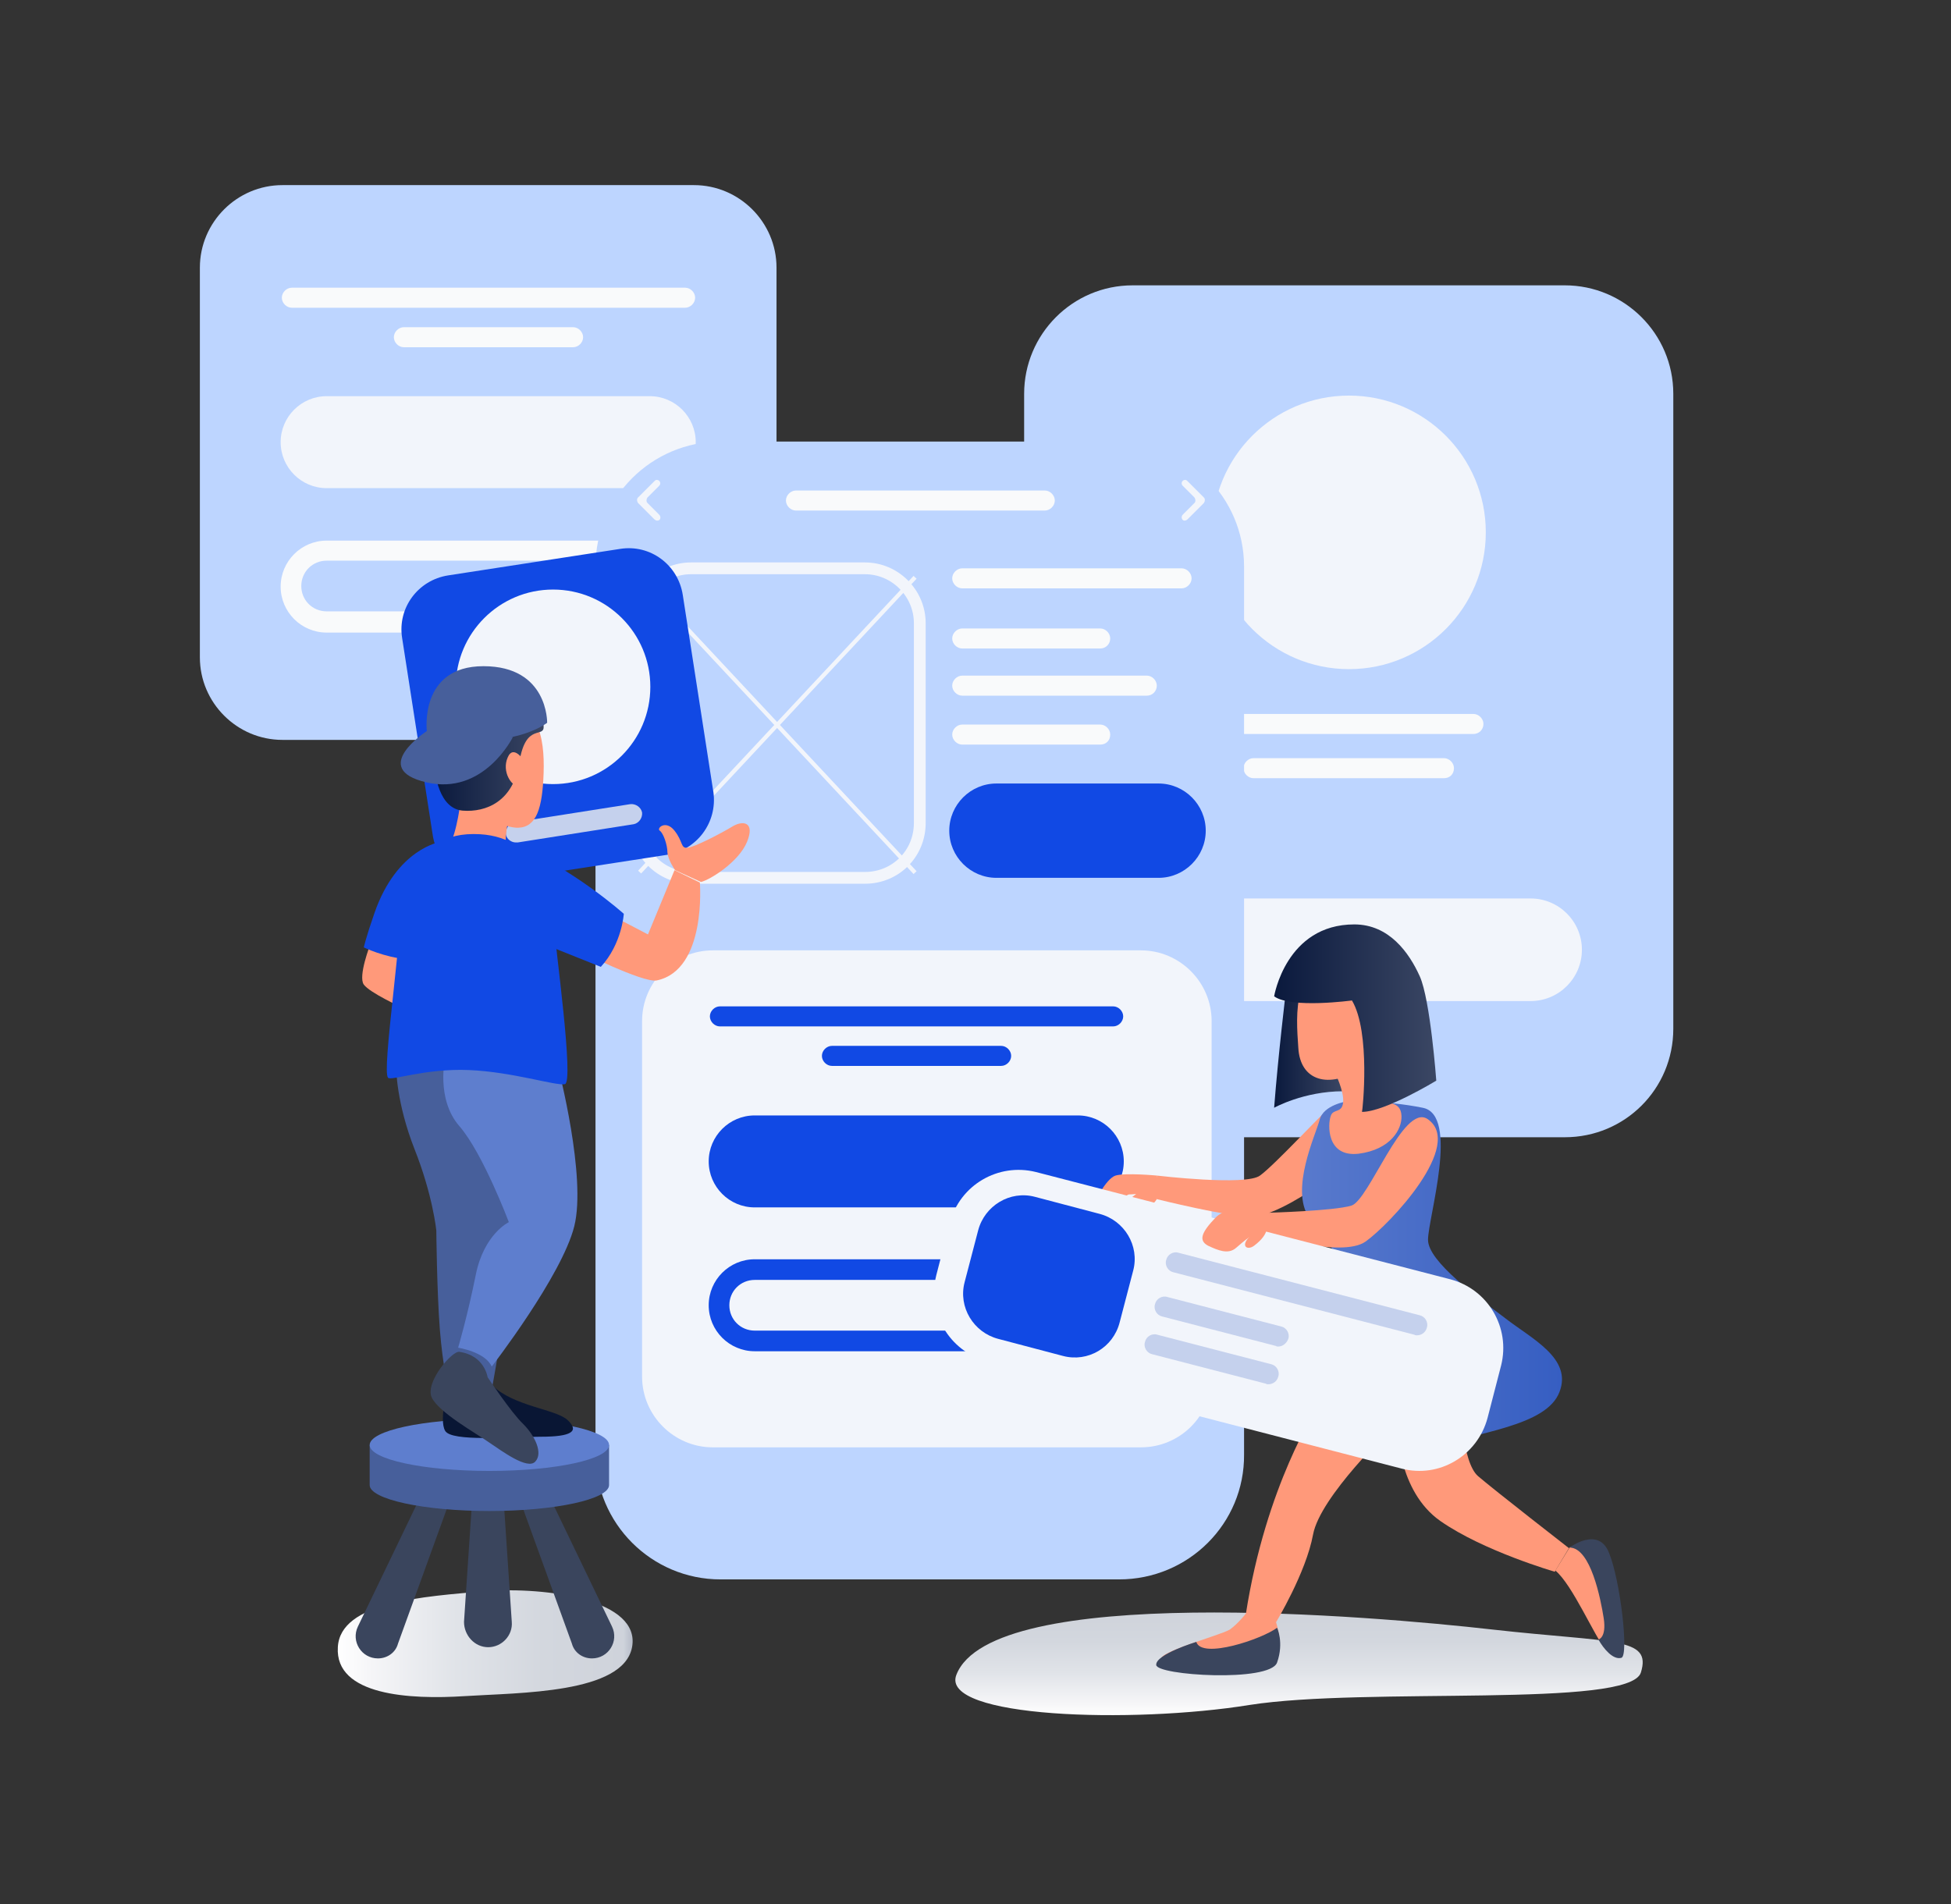
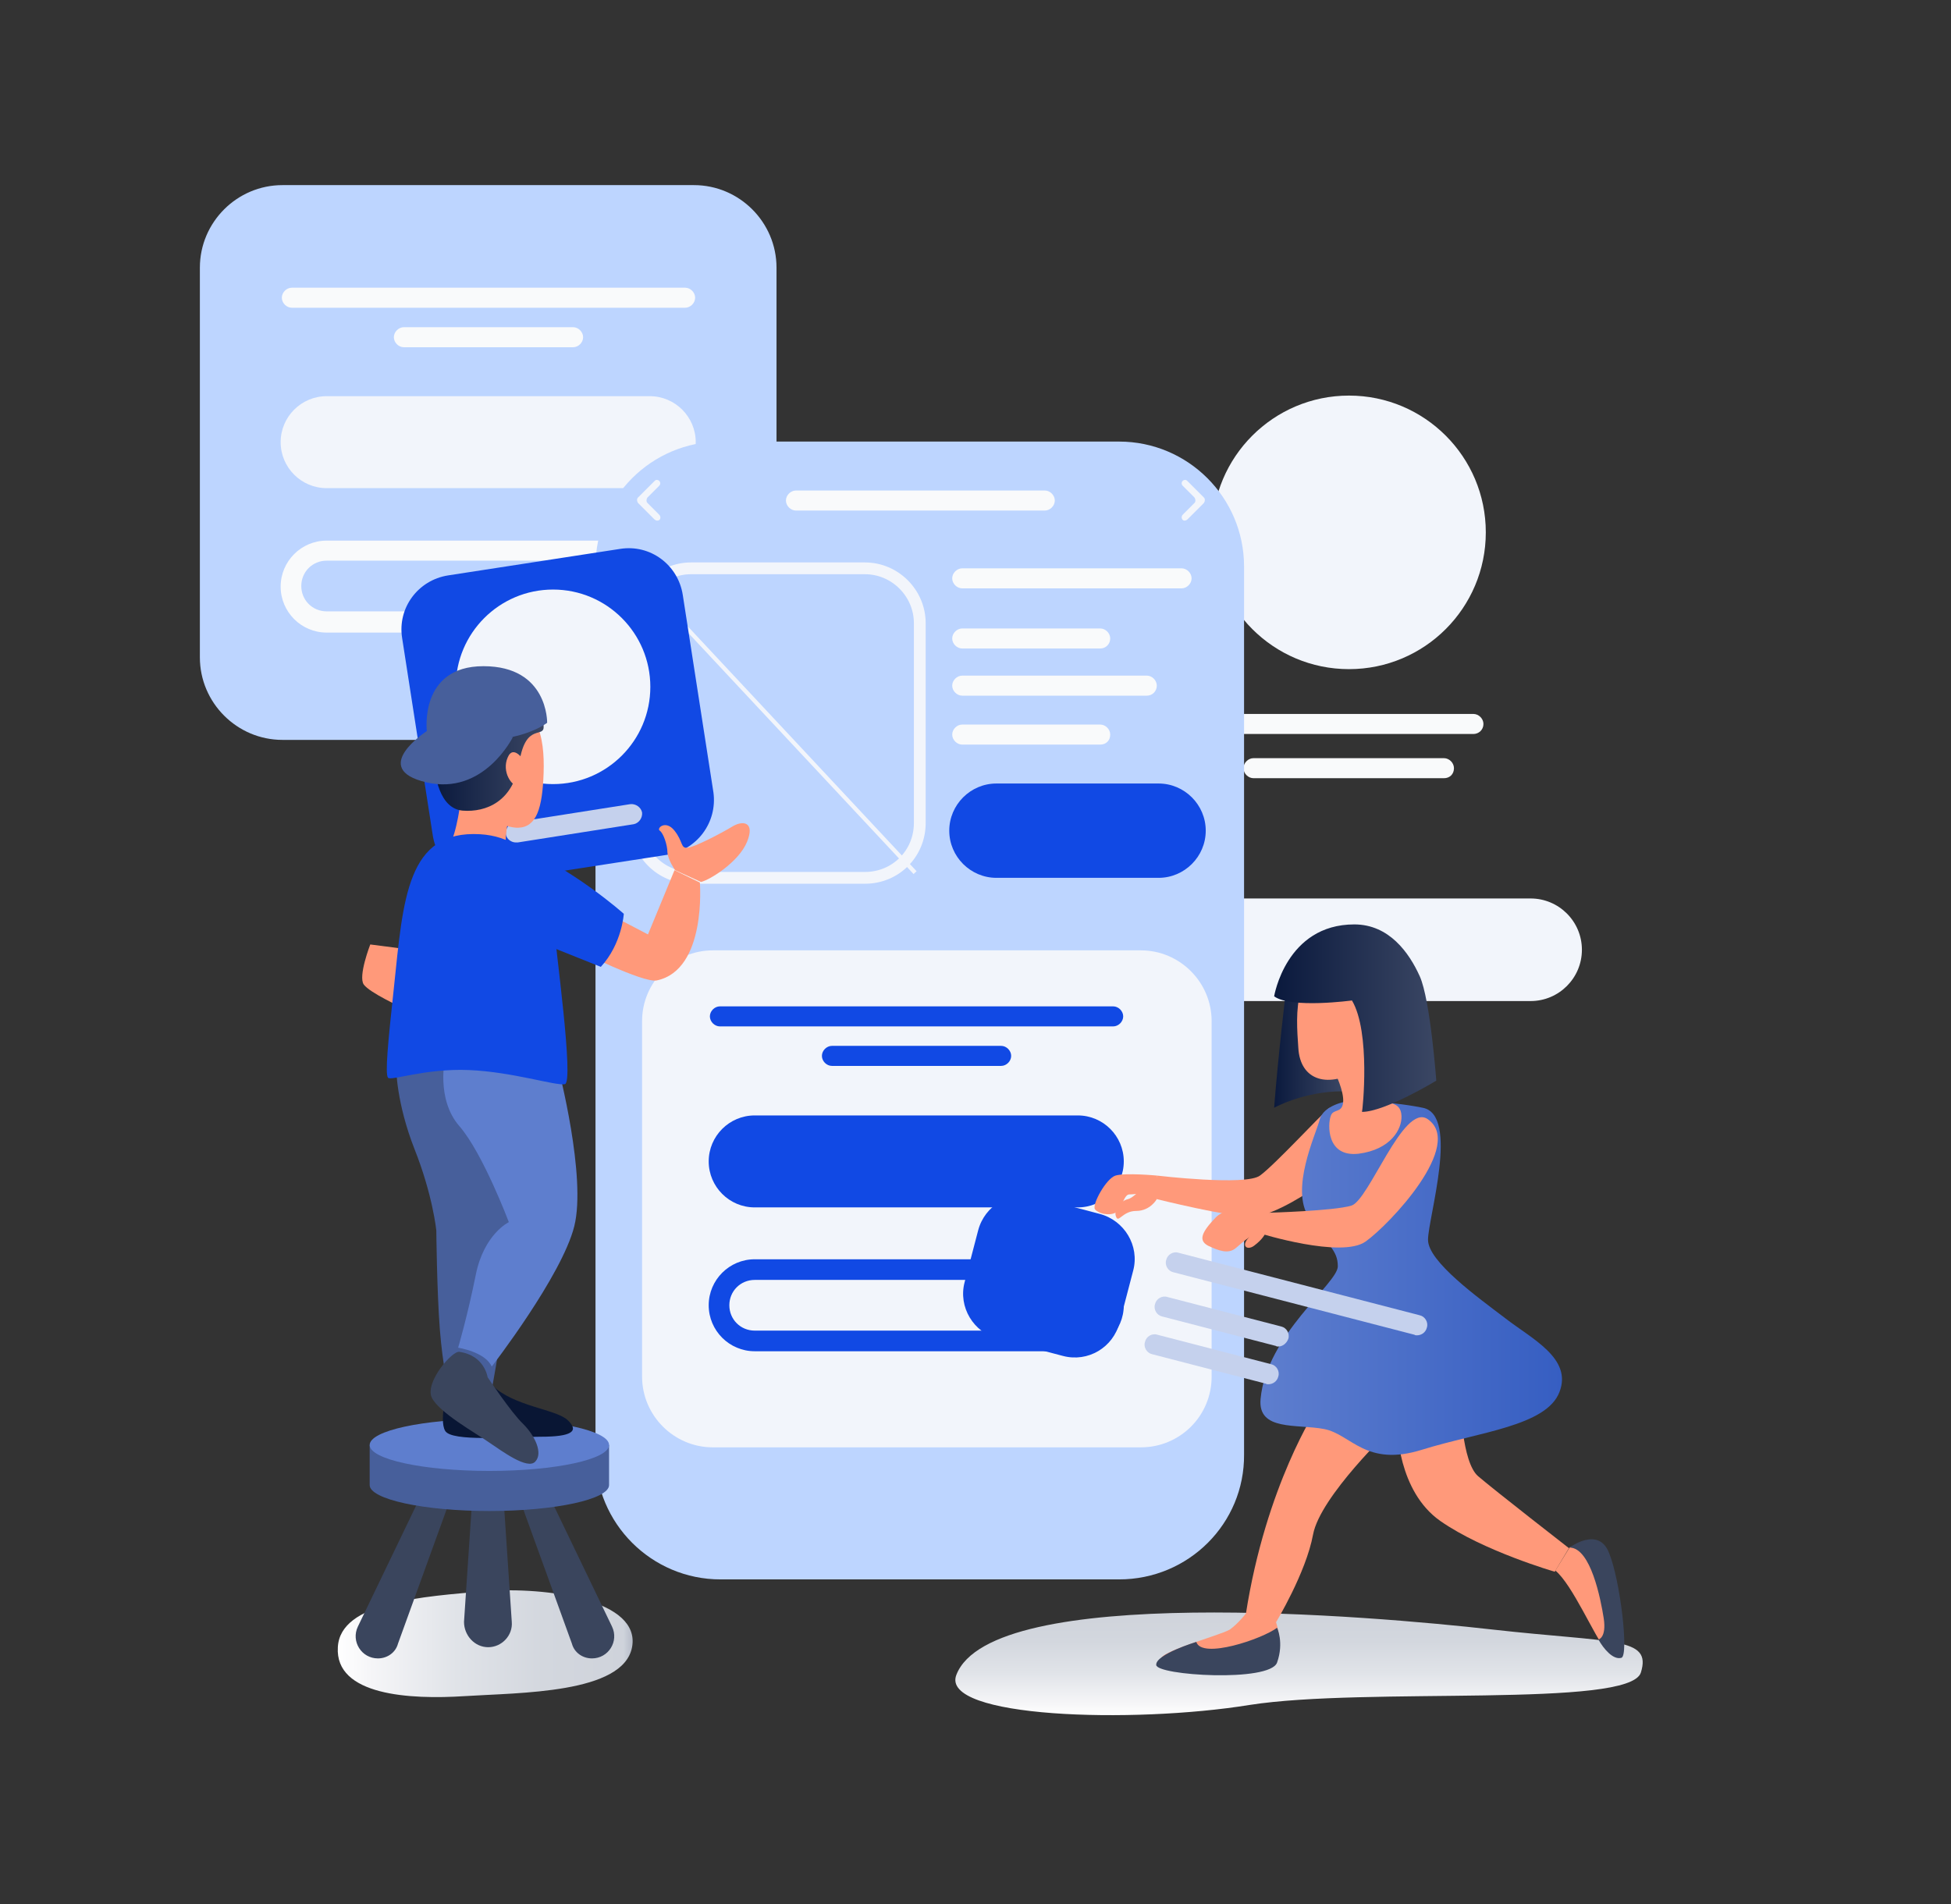
<svg xmlns="http://www.w3.org/2000/svg" version="1.1" id="Layer_2" x="0px" y="0px" viewBox="0 0 330.9 323" style="enable-background:new 0 0 330.9 323;" xml:space="preserve">
  <rect x="0" y="0" width="330.9" height="323" fill="#333333" stroke="none" />
  <style type="text/css">
	.st0{fill:#BDD5FF;}
	.st1{fill:#F2F5FB;}
	.st2{fill:#8D97B2;}
	.st3{fill:#F9FAFB;}
	.st4{fill:none;stroke:#F2F5FB;stroke-width:2;stroke-miterlimit:10;}
	.st5{fill:#1149E4;}
	.st6{fill:url(#XMLID_46_);}
	.st7{fill:#C5D1ED;}
	.st8{fill:#3A455D;}
	.st9{fill:#475F9B;}
	.st10{fill:#5E7ECE;}
	.st11{fill:#091634;}
	.st12{fill:#FF997A;}
	.st13{fill:url(#XMLID_58_);}
	.st14{fill:url(#XMLID_60_);}
	.st15{fill:url(#XMLID_61_);}
	.st16{fill:url(#XMLID_62_);}
	.st17{fill:url(#XMLID_63_);}
</style>
  <g>
    <g id="XMLID_52_">
-       <path id="XMLID_50_" class="st0" d="M265.4,192.9h-73.3c-10.1,0-18.4-8.2-18.4-18.4V66.8c0-10.1,8.2-18.4,18.4-18.4h73.3    c10.1,0,18.4,8.2,18.4,18.4v107.7C283.8,184.7,275.6,192.9,265.4,192.9z" />
      <circle id="XMLID_51_" class="st1" cx="228.8" cy="90.3" r="23.2" />
      <g id="XMLID_54_">
        <line id="XMLID_193_" class="st2" x1="207.6" y1="122.8" x2="249.9" y2="122.8" />
        <path id="XMLID_194_" class="st3" d="M249.9,124.5h-42.2c-0.9,0-1.7-0.8-1.7-1.7c0-0.9,0.8-1.7,1.7-1.7h42.2     c0.9,0,1.7,0.8,1.7,1.7C251.6,123.8,250.8,124.5,249.9,124.5z" />
      </g>
      <g id="XMLID_55_">
        <line id="XMLID_57_" class="st2" x1="212.6" y1="130.3" x2="244.9" y2="130.3" />
        <path id="XMLID_192_" class="st3" d="M244.9,132h-32.3c-0.9,0-1.7-0.8-1.7-1.7c0-0.9,0.8-1.7,1.7-1.7h32.3c0.9,0,1.7,0.8,1.7,1.7     C246.6,131.3,245.9,132,244.9,132z" />
      </g>
      <path id="XMLID_53_" class="st1" d="M259.6,169.8h-61.7c-4.8,0-8.7-3.9-8.7-8.7l0,0c0-4.8,3.9-8.7,8.7-8.7h61.7    c4.8,0,8.7,3.9,8.7,8.7l0,0C268.3,165.9,264.4,169.8,259.6,169.8z" />
    </g>
    <g id="XMLID_48_">
      <path id="XMLID_71_" class="st0" d="M117.8,125.5H47.9c-7.7,0-14-6.3-14-14V45.4c0-7.7,6.3-14,14-14h69.8c7.7,0,14,6.3,14,14v66.2    C131.7,119.3,125.5,125.5,117.8,125.5z" />
      <g id="XMLID_66_">
        <path id="XMLID_191_" class="st3" d="M116.2,52.2H49.5c-0.9,0-1.7-0.8-1.7-1.7s0.8-1.7,1.7-1.7h66.7c0.9,0,1.7,0.8,1.7,1.7     S117.1,52.2,116.2,52.2z" />
      </g>
      <g id="XMLID_56_">
        <path id="XMLID_190_" class="st3" d="M97.2,58.9H68.5c-0.9,0-1.7-0.8-1.7-1.7c0-0.9,0.8-1.7,1.7-1.7h28.7c0.9,0,1.7,0.8,1.7,1.7     C98.9,58.1,98.1,58.9,97.2,58.9z" />
      </g>
      <path id="XMLID_49_" class="st1" d="M110.3,82.8H55.4c-4.3,0-7.8-3.5-7.8-7.8v0c0-4.3,3.5-7.8,7.8-7.8h54.8c4.3,0,7.8,3.5,7.8,7.8    v0C118,79.4,114.5,82.8,110.3,82.8z" />
      <g id="XMLID_67_">
        <g id="XMLID_69_">
          <path id="XMLID_74_" class="st3" d="M110.3,95.1c2.4,0,4.3,1.9,4.3,4.3c0,2.4-1.9,4.3-4.3,4.3H55.4c-2.4,0-4.3-1.9-4.3-4.3      c0-2.4,1.9-4.3,4.3-4.3H110.3 M110.3,91.7H55.4c-4.3,0-7.8,3.5-7.8,7.8v0c0,4.3,3.5,7.8,7.8,7.8h54.8c4.3,0,7.8-3.5,7.8-7.8v0      C118,95.2,114.5,91.7,110.3,91.7L110.3,91.7z" />
        </g>
      </g>
    </g>
    <path id="XMLID_16_" class="st0" d="M189.8,267.9h-67.6c-11.7,0-21.2-9.5-21.2-21.2V96.1c0-11.7,9.5-21.2,21.2-21.2h67.6   c11.7,0,21.2,9.5,21.2,21.2v150.6C211.1,258.4,201.6,267.9,189.8,267.9z" />
    <g id="XMLID_151_">
      <rect id="XMLID_189_" x="131.4" y="88.8" transform="matrix(0.731 -0.683 0.683 0.731 -48.474 123.09)" class="st1" width="0.7" height="68.4" />
    </g>
    <g id="XMLID_150_">
-       <rect id="XMLID_188_" x="97.6" y="122.6" transform="matrix(0.683 -0.731 0.731 0.683 -48.053 135.294)" class="st1" width="68.4" height="0.7" />
-     </g>
+       </g>
    <path id="XMLID_18_" class="st1" d="M111.8,87.3l-2-2c-0.2-0.2-0.2-0.6,0-0.9l2-2c0.4-0.4,0.1-1-0.4-1l0,0c-0.2,0-0.3,0.1-0.4,0.2   l-2.8,2.8c-0.2,0.2-0.2,0.6,0,0.9l2.8,2.8c0.1,0.1,0.3,0.2,0.4,0.2l0,0C112,88.4,112.2,87.7,111.8,87.3z" />
    <path id="XMLID_17_" class="st1" d="M200.6,87.3l2-2c0.2-0.2,0.2-0.6,0-0.9l-2-2c-0.4-0.4-0.1-1,0.4-1l0,0c0.2,0,0.3,0.1,0.4,0.2   l2.8,2.8c0.2,0.2,0.2,0.6,0,0.9l-2.8,2.8c-0.1,0.1-0.3,0.2-0.4,0.2l0,0C200.5,88.4,200.2,87.7,200.6,87.3z" />
    <g id="XMLID_20_">
      <path id="XMLID_185_" class="st3" d="M177.2,86.6h-42.2c-0.9,0-1.7-0.8-1.7-1.7c0-0.9,0.8-1.7,1.7-1.7h42.2c0.9,0,1.7,0.8,1.7,1.7    C178.9,85.8,178.1,86.6,177.2,86.6z" />
    </g>
    <g id="XMLID_144_">
      <path id="XMLID_184_" class="st3" d="M200.4,99.8h-37.2c-0.9,0-1.7-0.8-1.7-1.7c0-0.9,0.8-1.7,1.7-1.7h37.2c0.9,0,1.7,0.8,1.7,1.7    C202.1,99,201.3,99.8,200.4,99.8z" />
    </g>
    <g id="XMLID_145_">
      <path id="XMLID_183_" class="st3" d="M186.6,110h-23.4c-0.9,0-1.7-0.8-1.7-1.7s0.8-1.7,1.7-1.7h23.4c0.9,0,1.7,0.8,1.7,1.7    S187.6,110,186.6,110z" />
    </g>
    <g id="XMLID_147_">
      <path id="XMLID_182_" class="st3" d="M186.6,126.3h-23.4c-0.9,0-1.7-0.8-1.7-1.7c0-0.9,0.8-1.7,1.7-1.7h23.4    c0.9,0,1.7,0.8,1.7,1.7C188.3,125.6,187.6,126.3,186.6,126.3z" />
    </g>
    <g id="XMLID_146_">
      <path id="XMLID_181_" class="st3" d="M194.5,118h-31.3c-0.9,0-1.7-0.8-1.7-1.7c0-0.9,0.8-1.7,1.7-1.7h31.3c0.9,0,1.7,0.8,1.7,1.7    C196.2,117.2,195.5,118,194.5,118z" />
    </g>
    <path id="XMLID_19_" class="st4" d="M146.7,148.9h-29.5c-5.1,0-9.3-4.2-9.3-9.3v-33.9c0-5.1,4.2-9.3,9.3-9.3h29.5   c5.1,0,9.3,4.2,9.3,9.3v33.9C156,144.8,151.9,148.9,146.7,148.9z" />
    <path id="XMLID_148_" class="st5" d="M196.5,148.9H169c-4.4,0-8-3.6-8-8v0c0-4.4,3.6-8,8-8h27.5c4.4,0,8,3.6,8,8v0   C204.5,145.3,200.9,148.9,196.5,148.9z" />
    <path id="XMLID_96_" class="st1" d="M193.5,245.5h-72.6c-6.6,0-12-5.4-12-12v-60.3c0-6.6,5.4-12,12-12h72.6c6.6,0,12,5.4,12,12   v60.3C205.5,240.2,200.1,245.5,193.5,245.5z" />
    <g id="XMLID_22_">
      <linearGradient id="XMLID_46_" gradientUnits="userSpaceOnUse" x1="57.313" y1="278.843" x2="107.318" y2="278.843">
        <stop offset="0" style="stop-color:#FFFFFF" />
        <stop offset="0.105" style="stop-color:#F6F6F8" />
        <stop offset="0.405" style="stop-color:#E0E3E8" />
        <stop offset="0.697" style="stop-color:#D3D7DE" />
        <stop offset="0.968" style="stop-color:#CFD3DB" />
        <stop offset="1" style="stop-color:#B6BCC9" />
      </linearGradient>
      <path id="XMLID_23_" class="st6" d="M57.3,279.4c-0.5,8.2,12.2,8.9,21.5,8.3c9.3-0.6,26.9-0.4,28.4-8.3c1.5-8-14.4-10.3-24.9-9.5    C71.8,270.8,57.7,271.7,57.3,279.4z" />
      <g id="XMLID_152_">
        <path id="XMLID_149_" class="st5" d="M113.1,145L84,149.5c-5.1,0.8-9.8-2.7-10.6-7.8l-5.2-33.5c-0.8-5.1,2.7-9.8,7.8-10.6     l29.2-4.5c5.1-0.8,9.8,2.7,10.6,7.8l5.2,33.5C121.7,139.5,118.2,144.2,113.1,145z" />
        <circle id="XMLID_106_" class="st1" cx="93.8" cy="116.5" r="16.5" />
        <g id="XMLID_142_">
          <path id="XMLID_177_" class="st7" d="M87.5,142.9c-0.8,0-1.6-0.6-1.7-1.4c-0.1-0.9,0.5-1.8,1.4-2l19.7-3.1      c0.9-0.1,1.8,0.5,2,1.4c0.1,0.9-0.5,1.8-1.4,2l-19.7,3.1C87.7,142.9,87.6,142.9,87.5,142.9z" />
        </g>
      </g>
      <path id="XMLID_30_" class="st8" d="M82.8,279.4L82.8,279.4c2.3,0,4.2-2,4-4.3l-1.4-21h-5.3l-1.4,21    C78.7,277.4,80.5,279.4,82.8,279.4z" />
      <path id="XMLID_29_" class="st8" d="M100.4,281.3L100.4,281.3c2.8,0,4.6-2.9,3.4-5.4l-10.3-21.4h-5.3l8.8,24.3    C97.4,280.3,98.8,281.3,100.4,281.3z" />
      <path id="XMLID_28_" class="st8" d="M64.1,281.3L64.1,281.3c-2.8,0-4.6-2.9-3.4-5.4L71,254.5h5.3l-8.8,24.3    C67.1,280.3,65.7,281.3,64.1,281.3z" />
      <path id="XMLID_78_" class="st9" d="M62.7,245.1v6.8c0,2.4,9.1,4.4,20.3,4.4s20.3-2,20.3-4.4v-6.8H62.7z" />
      <ellipse id="XMLID_33_" class="st10" cx="83" cy="245.1" rx="20.3" ry="4.4" />
      <path id="XMLID_34_" class="st11" d="M76,235.1c0,0-1.6,5.7-0.5,7.6c1.1,1.9,11,1,16.2,1c5.2,0,6.6-0.9,4.6-2.8    c-2-1.9-9.1-2.3-12.8-5.9H76z" />
      <path id="XMLID_45_" class="st9" d="M67.2,181.2c0,0,0,5.8,3.1,13.7c3.1,7.8,3.7,13.8,3.7,13.8s0.1,10.4,0.6,16.8    c0.5,6.3,1.4,9.7,1.4,9.7h7.5c0,0,3.9-21.1,4-31.8c0.1-10.7-6.5-25.7-6.5-25.7L67.2,181.2z" />
      <path id="XMLID_36_" class="st10" d="M75.5,179.4c0,0-1.6,7,2.4,11.6c4,4.6,8.4,16.3,8.4,16.3s-4.2,2-5.6,8.9    c-1.4,7-3,12.4-3,12.4s4.6,0.7,5.7,3.2c0,0,11.9-15.4,14-23.8c2.1-8.4-2.7-26.8-2.7-26.8L75.5,179.4z" />
      <path id="XMLID_39_" class="st12" d="M62.8,160.2c0,0-2.1,5.4-1.1,6.8c1,1.4,6.5,3.9,6.5,3.9v-10L62.8,160.2z" />
-       <path id="XMLID_40_" class="st5" d="M74.7,142.8c0,0-7.4,1.1-11.2,12.1c-1.4,4-1.8,5.8-1.8,5.8s3.5,1.7,7.3,2    C72.7,163,74.7,142.8,74.7,142.8z" />
      <path id="XMLID_44_" class="st12" d="M83.5,119c7.8-0.6,8.9,6,8.7,12.1c-0.2,6-1.2,9.2-4.3,9.3c-3.1,0.1-13.5-4.4-13.2-12.1    C75,120.7,78.8,119.4,83.5,119z" />
      <path id="XMLID_43_" class="st12" d="M86.3,138.6c0,0-0.9,4-0.4,5.7c0.5,1.6-4.5,1.8-7.5,0.7c-3-1-1.9-1.1-1-5s0.7-5.5,0.7-5.5    L86.3,138.6z" />
      <path id="XMLID_42_" class="st5" d="M81.4,141.5c-12.4-0.7-13,10.9-14.6,26.1c-1,9.2-1.5,14.5-1,15.2c0.5,0.6,6.3-1.6,13.7-1.3    c7.4,0.3,14.7,2.7,16.3,2.4c1.6-0.3-1.6-23.1-1.9-27.5C93.6,152.1,91.7,142.1,81.4,141.5z" />
      <path id="XMLID_38_" class="st12" d="M103.6,155.2l6.3,3.3l4.5-10.9l4.3,2.1c0,0,1.2,14.8-7.3,16.6c-2.3,0.5-13.6-5.2-13.6-5.2    L103.6,155.2z" />
      <path id="XMLID_37_" class="st12" d="M114.5,147.6c0,0-1.2-1.7-1.3-3c0-1.3-0.7-3.3-1.3-3.7c-0.6-0.4,1-1.9,2.5,0    c1.5,1.9,1,3,2.2,2.9c1.2-0.1,5.8-2.5,7.6-3.6c1.8-1.1,3.9-0.8,2.5,2.6s-6.2,6.4-7.8,6.8L114.5,147.6z" />
      <path id="XMLID_41_" class="st5" d="M87,143.1c10.1,4.1,18.8,11.9,18.8,11.9s-0.3,5.1-3.9,9l-13.5-5.4L87,143.1z" />
      <path id="XMLID_35_" class="st8" d="M82.7,233.6c0,0-0.5-3.7-4.8-4.3c-1.2-0.2-5.8,5.1-4.7,7.7c1.2,2.6,7.7,6.2,9.8,7.7    c2.1,1.4,6.5,4.7,7.8,3.2c1.3-1.4,0-4.3-2.1-6.4C86.7,239.6,82.7,233.6,82.7,233.6z" />
      <linearGradient id="XMLID_58_" gradientUnits="userSpaceOnUse" x1="73.541" y1="127.401" x2="92.229" y2="127.401">
        <stop offset="0" style="stop-color:#0A193D" />
        <stop offset="1" style="stop-color:#3B4764" />
      </linearGradient>
      <path id="XMLID_26_" class="st13" d="M92.2,123.1c0.2,2.3-3-0.7-4.1,6.1c-1,6.8-5.7,8.6-9.6,8.3c-3.9-0.3-4.9-5.8-4.9-9.3    c0-3.6-0.8-9.2,4.5-9.2C83.5,119,91.1,113.1,92.2,123.1z" />
      <path id="XMLID_24_" class="st9" d="M87,125c0,0-4.9,10-14.7,7.7c-9.8-2.3,0.1-8.7,0.1-8.7L87,125z" />
      <path id="XMLID_25_" class="st9" d="M92.8,122.6c0,0-4.2,3.3-12.4,2.9c-8.2-0.4-8-1.4-8-1.4S71,113,82,113S92.8,122.6,92.8,122.6z    " />
      <path id="XMLID_27_" class="st12" d="M89,129.2c0,0-1.9-3.1-2.9-0.7c-1,2.3,0.5,5.1,2.6,5.2L89,129.2z" />
    </g>
    <g>
      <g id="XMLID_202_">
        <path id="XMLID_203_" class="st5" d="M188.8,174.1h-66.7c-0.9,0-1.7-0.8-1.7-1.7s0.8-1.7,1.7-1.7h66.7c0.9,0,1.7,0.8,1.7,1.7     S189.7,174.1,188.8,174.1z" />
      </g>
      <g id="XMLID_200_">
        <path id="XMLID_201_" class="st5" d="M169.8,180.8h-28.7c-0.9,0-1.7-0.8-1.7-1.7s0.8-1.7,1.7-1.7h28.7c0.9,0,1.7,0.8,1.7,1.7     S170.7,180.8,169.8,180.8z" />
      </g>
      <path id="XMLID_199_" class="st5" d="M182.8,204.8H128c-4.3,0-7.8-3.5-7.8-7.8v0c0-4.3,3.5-7.8,7.8-7.8h54.8    c4.3,0,7.8,3.5,7.8,7.8v0C190.6,201.3,187.1,204.8,182.8,204.8z" />
      <g id="XMLID_47_">
        <g id="XMLID_195_">
          <path id="XMLID_196_" class="st5" d="M182.8,217.1c2.4,0,4.3,1.9,4.3,4.3c0,2.4-1.9,4.3-4.3,4.3H128c-2.4,0-4.3-1.9-4.3-4.3      c0-2.4,1.9-4.3,4.3-4.3H182.8 M182.8,213.6H128c-4.3,0-7.8,3.5-7.8,7.8v0c0,4.3,3.5,7.8,7.8,7.8h54.8c4.3,0,7.8-3.5,7.8-7.8v0      C190.6,217.1,187.1,213.6,182.8,213.6L182.8,213.6z" />
        </g>
      </g>
    </g>
    <g id="XMLID_77_">
      <path id="XMLID_15_" class="st12" d="M196.2,203.4c0,0-1.1,2-3.5,2c-2.3,0-3,2.1-3.4,1c-0.5-1.1,0.7-2.7,2-3    c1.3-0.3,3.1-3.1,4.9-2.9C197.9,200.7,196.2,203.4,196.2,203.4z" />
      <path id="XMLID_14_" class="st12" d="M196.2,199.4c0,0-5.3-0.5-7,0c-1.6,0.5-4,4.9-3.5,5.7c0.5,0.7,2.3,1.2,3.5,0.6    c1.1-0.6,1.4-3.2,2.4-3.1c1,0,5.2-0.6,5.2-0.6L196.2,199.4z" />
      <linearGradient id="XMLID_60_" gradientUnits="userSpaceOnUse" x1="220.391" y1="290.919" x2="220.391" y2="273.544">
        <stop offset="0" style="stop-color:#FFFFFF" />
        <stop offset="0.108" style="stop-color:#F6F6F8" />
        <stop offset="0.419" style="stop-color:#E0E3E8" />
        <stop offset="0.72" style="stop-color:#D3D7DE" />
        <stop offset="1" style="stop-color:#CFD3DB" />
      </linearGradient>
      <path id="XMLID_79_" class="st14" d="M162.2,284.1c-2.8,7.3,29.9,8.3,49.7,5.1c19.8-3.1,64.5,0.6,66.4-5.5c1.9-6.1-4.7-5-25.2-7.3    C232.8,274.1,168.2,268.5,162.2,284.1z" />
      <path id="XMLID_7_" class="st12" d="M225.5,187.9c-1.4,1.1-9.3,9.7-11.8,11.5c-2.4,1.8-17.5,0-17.5,0v4c0,0,12.1,3,16,3    s11.1-5.1,11.1-5.1L225.5,187.9z" />
      <path id="XMLID_12_" class="st12" d="M266.2,262.5c0,0,5.2-2.9,6.5,1.4c1.3,4.4,0.7,7.7,1.8,11.1c1.1,3.4,0.7,8-2.3,4.6    c-1.7-1.9-5.5-10.8-8.4-13.2L266.2,262.5z" />
      <path id="XMLID_9_" class="st12" d="M237,242.1c0,0,0,10.8,7.3,15.9c7.3,5.1,19.4,8.6,19.4,8.6l2.4-4c0,0-12.6-9.8-15.4-12.2    c-2.8-2.4-3-12.6-3-12.6L237,242.1z" />
      <path id="XMLID_8_" class="st12" d="M223.4,238.8c0,0-8.7,13.1-12.1,35l5.1,1.4c0,0,5.1-8.4,6.3-14.9c1.2-6.5,13.3-18,13.3-18    L223.4,238.8z" />
      <path id="XMLID_11_" class="st12" d="M216.4,275.1c0,0,2.3,6.2-2.7,6.6c-5,0.5-14.2,1.1-16.5,0s9.8-4.3,11.4-5.3    c1.5-1.1,2.7-2.7,2.7-2.7L216.4,275.1z" />
      <linearGradient id="XMLID_61_" gradientUnits="userSpaceOnUse" x1="216.115" y1="176.791" x2="227.8" y2="176.791">
        <stop offset="0" style="stop-color:#0A193D" />
        <stop offset="1" style="stop-color:#3B4764" />
      </linearGradient>
      <path id="XMLID_2_" class="st15" d="M218.1,168.1c0,0-1.3,10.7-2,19.8c0,0,5-2.8,11.7-2.8l-1.7-19.4L218.1,168.1z" />
      <path id="XMLID_1_" class="st12" d="M227.9,162.4c-8.8,0.7-8.1,9.6-7.7,15.3c0.3,5.7,5.2,7,10.6,3.6c5.4-3.3,6.5-7.4,6.2-10.9    C236.6,166.9,233.8,161.9,227.9,162.4z" />
      <linearGradient id="XMLID_62_" gradientUnits="userSpaceOnUse" x1="213.691" y1="216.739" x2="264.872" y2="216.739">
        <stop offset="0" style="stop-color:#5E7ECE" />
        <stop offset="1" style="stop-color:#365EC2" />
      </linearGradient>
      <path id="XMLID_5_" class="st16" d="M228.5,186.8c0,0-4.1,0.6-4.7,3.2c-0.7,2.6-5,11.7-1.8,16.5c3.2,4.8,4.9,5.5,4.9,8.3    c0,2.9-12.1,11.6-13.1,22.5c-0.5,5.5,6.2,4.2,10.8,5.1c4.6,0.9,7,6.5,16.6,3.5c9.6-3,21.1-4,23.3-9.8c2.2-5.7-4.7-9-9.2-12.5    c-4.6-3.5-13.1-9.6-13.1-13.3s5.4-21.2-0.9-22.4C234.9,186.6,228.5,186.8,228.5,186.8z" />
      <path id="XMLID_4_" class="st12" d="M226.4,181.9c0,0,1.6,3.2,1.4,5.1c-0.2,1.9-1.7,1-2.1,2.3c-0.5,1.3-0.8,7,4.7,6.4    c5.5-0.7,7.4-4.2,7.3-6.4c-0.1-2.9-3-1.7-3.6-3.3c-0.5-1.5-1.1-8.1-1.1-8.1L226.4,181.9z" />
      <path id="XMLID_6_" class="st12" d="M242.1,189.8c6.4,4.3-6.4,17.9-10.5,20.8c-4.1,2.9-17.9-1.4-17.9-1.4s-0.4-2.6,1.6-3.5    c0,0,10.9-0.3,13.9-1.2C232.2,203.6,238,187.1,242.1,189.8z" />
      <g id="XMLID_85_">
-         <path id="XMLID_90_" class="st1" d="M237.7,249.1l-70.3-18.2c-6.4-1.7-10.2-8.2-8.6-14.6l2.3-8.9c1.7-6.4,8.2-10.2,14.6-8.6     l70.3,18.2c6.4,1.7,10.2,8.2,8.6,14.6l-2.3,8.9C250.6,246.9,244.1,250.8,237.7,249.1z" />
        <path id="XMLID_89_" class="st5" d="M180.3,230l-11-2.9c-4.2-1.1-6.8-5.4-5.7-9.6l2.3-8.8c1.1-4.2,5.4-6.8,9.6-5.7l11,2.9     c4.2,1.1,6.8,5.4,5.7,9.6l-2.3,8.8C188.8,228.6,184.5,231.1,180.3,230z" />
        <g id="XMLID_88_">
          <path id="XMLID_176_" class="st7" d="M240.3,226.5c-0.1,0-0.3,0-0.4-0.1L199,215.8c-0.9-0.2-1.5-1.2-1.2-2.1      c0.2-0.9,1.2-1.5,2.1-1.2l40.9,10.6c0.9,0.2,1.5,1.2,1.2,2.1C241.8,226,241.1,226.5,240.3,226.5z" />
        </g>
        <g id="XMLID_87_">
          <path id="XMLID_175_" class="st7" d="M216.8,228.4c-0.1,0-0.3,0-0.4-0.1l-19.3-5c-0.9-0.2-1.5-1.2-1.2-2.1      c0.2-0.9,1.2-1.5,2.1-1.2l19.3,5c0.9,0.2,1.5,1.2,1.2,2.1C218.2,227.9,217.5,228.4,216.8,228.4z" />
        </g>
        <g id="XMLID_86_">
          <path id="XMLID_59_" class="st7" d="M215.1,234.8c-0.1,0-0.3,0-0.4-0.1l-19.3-5c-0.9-0.2-1.5-1.2-1.2-2.1      c0.2-0.9,1.2-1.5,2.1-1.2l19.3,5c0.9,0.2,1.5,1.2,1.2,2.1C216.6,234.3,215.9,234.8,215.1,234.8z" />
        </g>
      </g>
      <path id="XMLID_13_" class="st12" d="M215.3,205.7c0,0-6.7-1.7-9.1,0.8c-2.4,2.5-3,3.9-1.3,4.8c1.7,0.8,3.4,1.5,4.7,0.4    c1.3-1.1,3-2.7,4.1-2.4C214.8,209.5,215.3,205.7,215.3,205.7z" />
      <path id="XMLID_10_" class="st12" d="M214.8,207.7c0,0,0.7,1.5-2.1,3.6c-1.2,0.9-2.5,0-0.5-1.8    C214.3,207.7,214.8,207.7,214.8,207.7z" />
      <linearGradient id="XMLID_63_" gradientUnits="userSpaceOnUse" x1="216.115" y1="172.537" x2="243.691" y2="172.537">
        <stop offset="0" style="stop-color:#0A193D" />
        <stop offset="1" style="stop-color:#3B4764" />
      </linearGradient>
      <path id="XMLID_3_" class="st17" d="M229.3,169.7c0,0-10.3,1.4-13.2-0.7c0,0,2-12.2,13.6-12.2c5.9,0,9.3,4.8,11.1,8.8    c1.8,4,2.8,17.7,2.8,17.7s-8.7,5.3-12.6,5.3C231.1,188.4,232.5,175.1,229.3,169.7z" />
      <path id="XMLID_32_" class="st8" d="M202.9,278.5c0.9,3,11.2-0.5,13.7-2.4c0,0,1.2,2.5,0,5.9c-1.2,3.4-20.5,2.2-20.5,0.4    C196,280.6,202.9,278.5,202.9,278.5z" />
      <path id="XMLID_31_" class="st8" d="M266.2,262.5c0,0,4.9-3.7,6.7,0.9c1.9,4.6,3.4,17.4,2.1,17.8c-1.4,0.4-3-1.5-3.9-3.1    c0,0,1.4-0.3,0.9-3.6C271.5,271.3,269.8,262.5,266.2,262.5z" />
    </g>
  </g>
</svg>